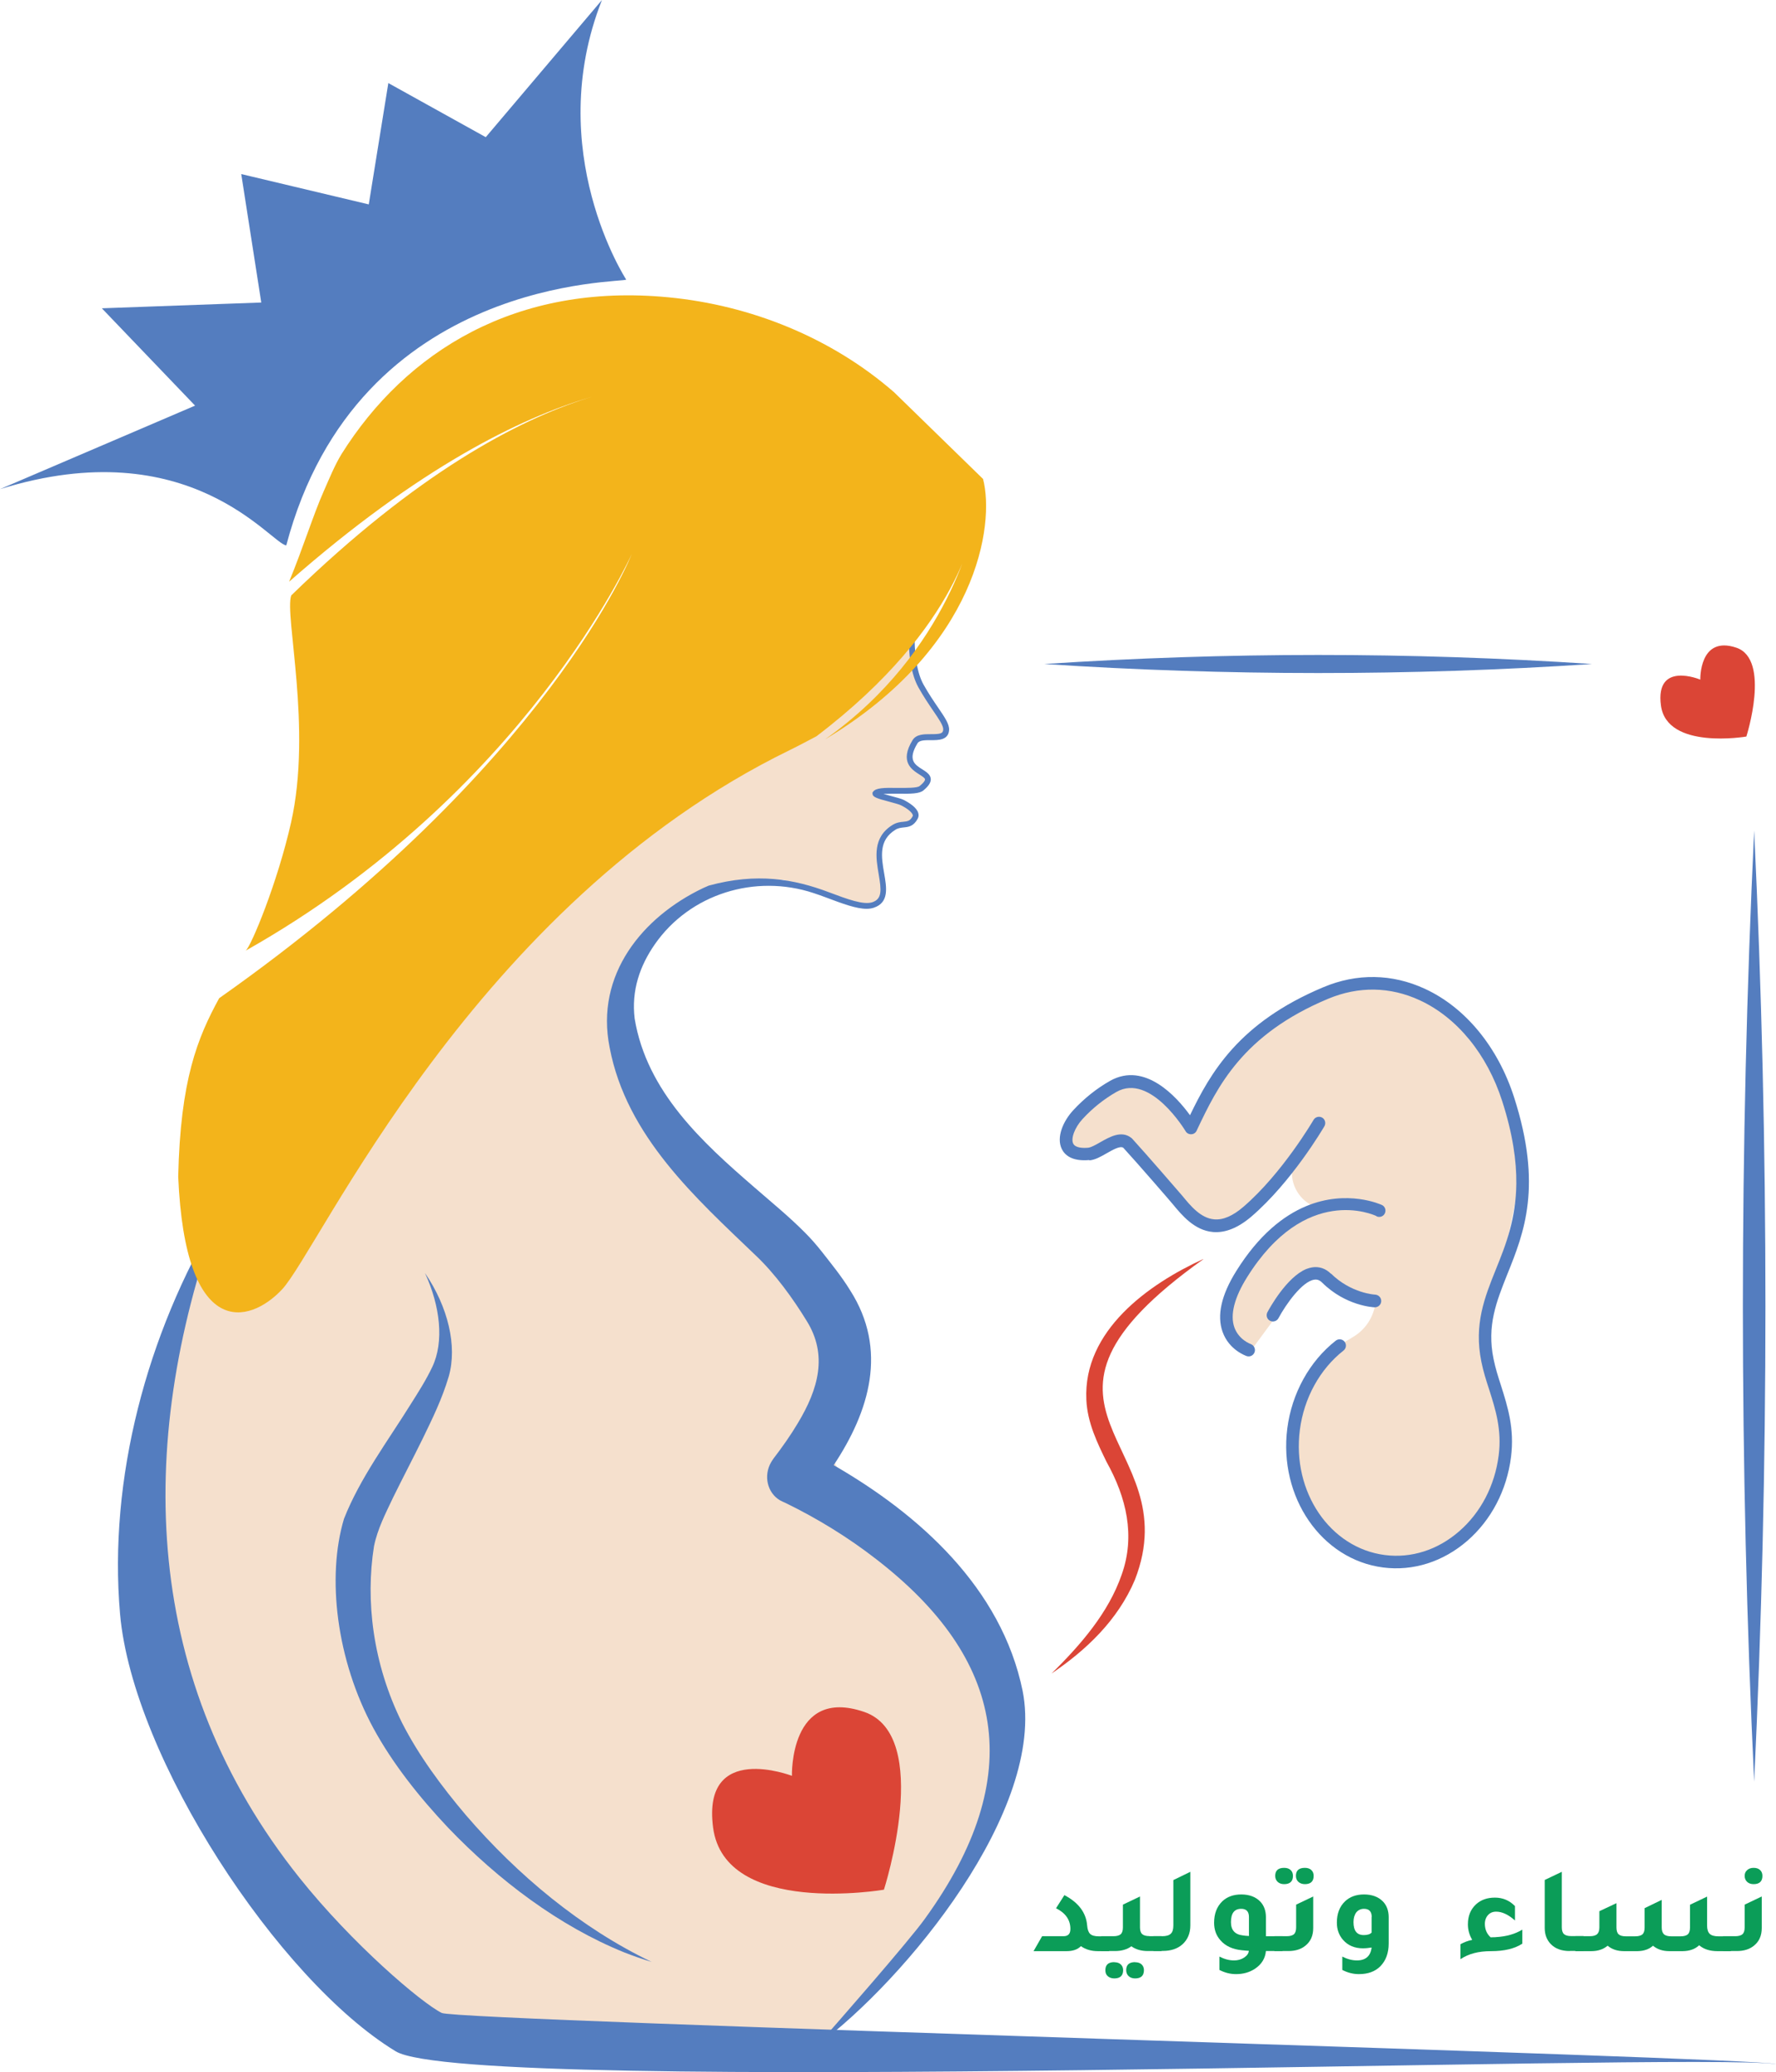
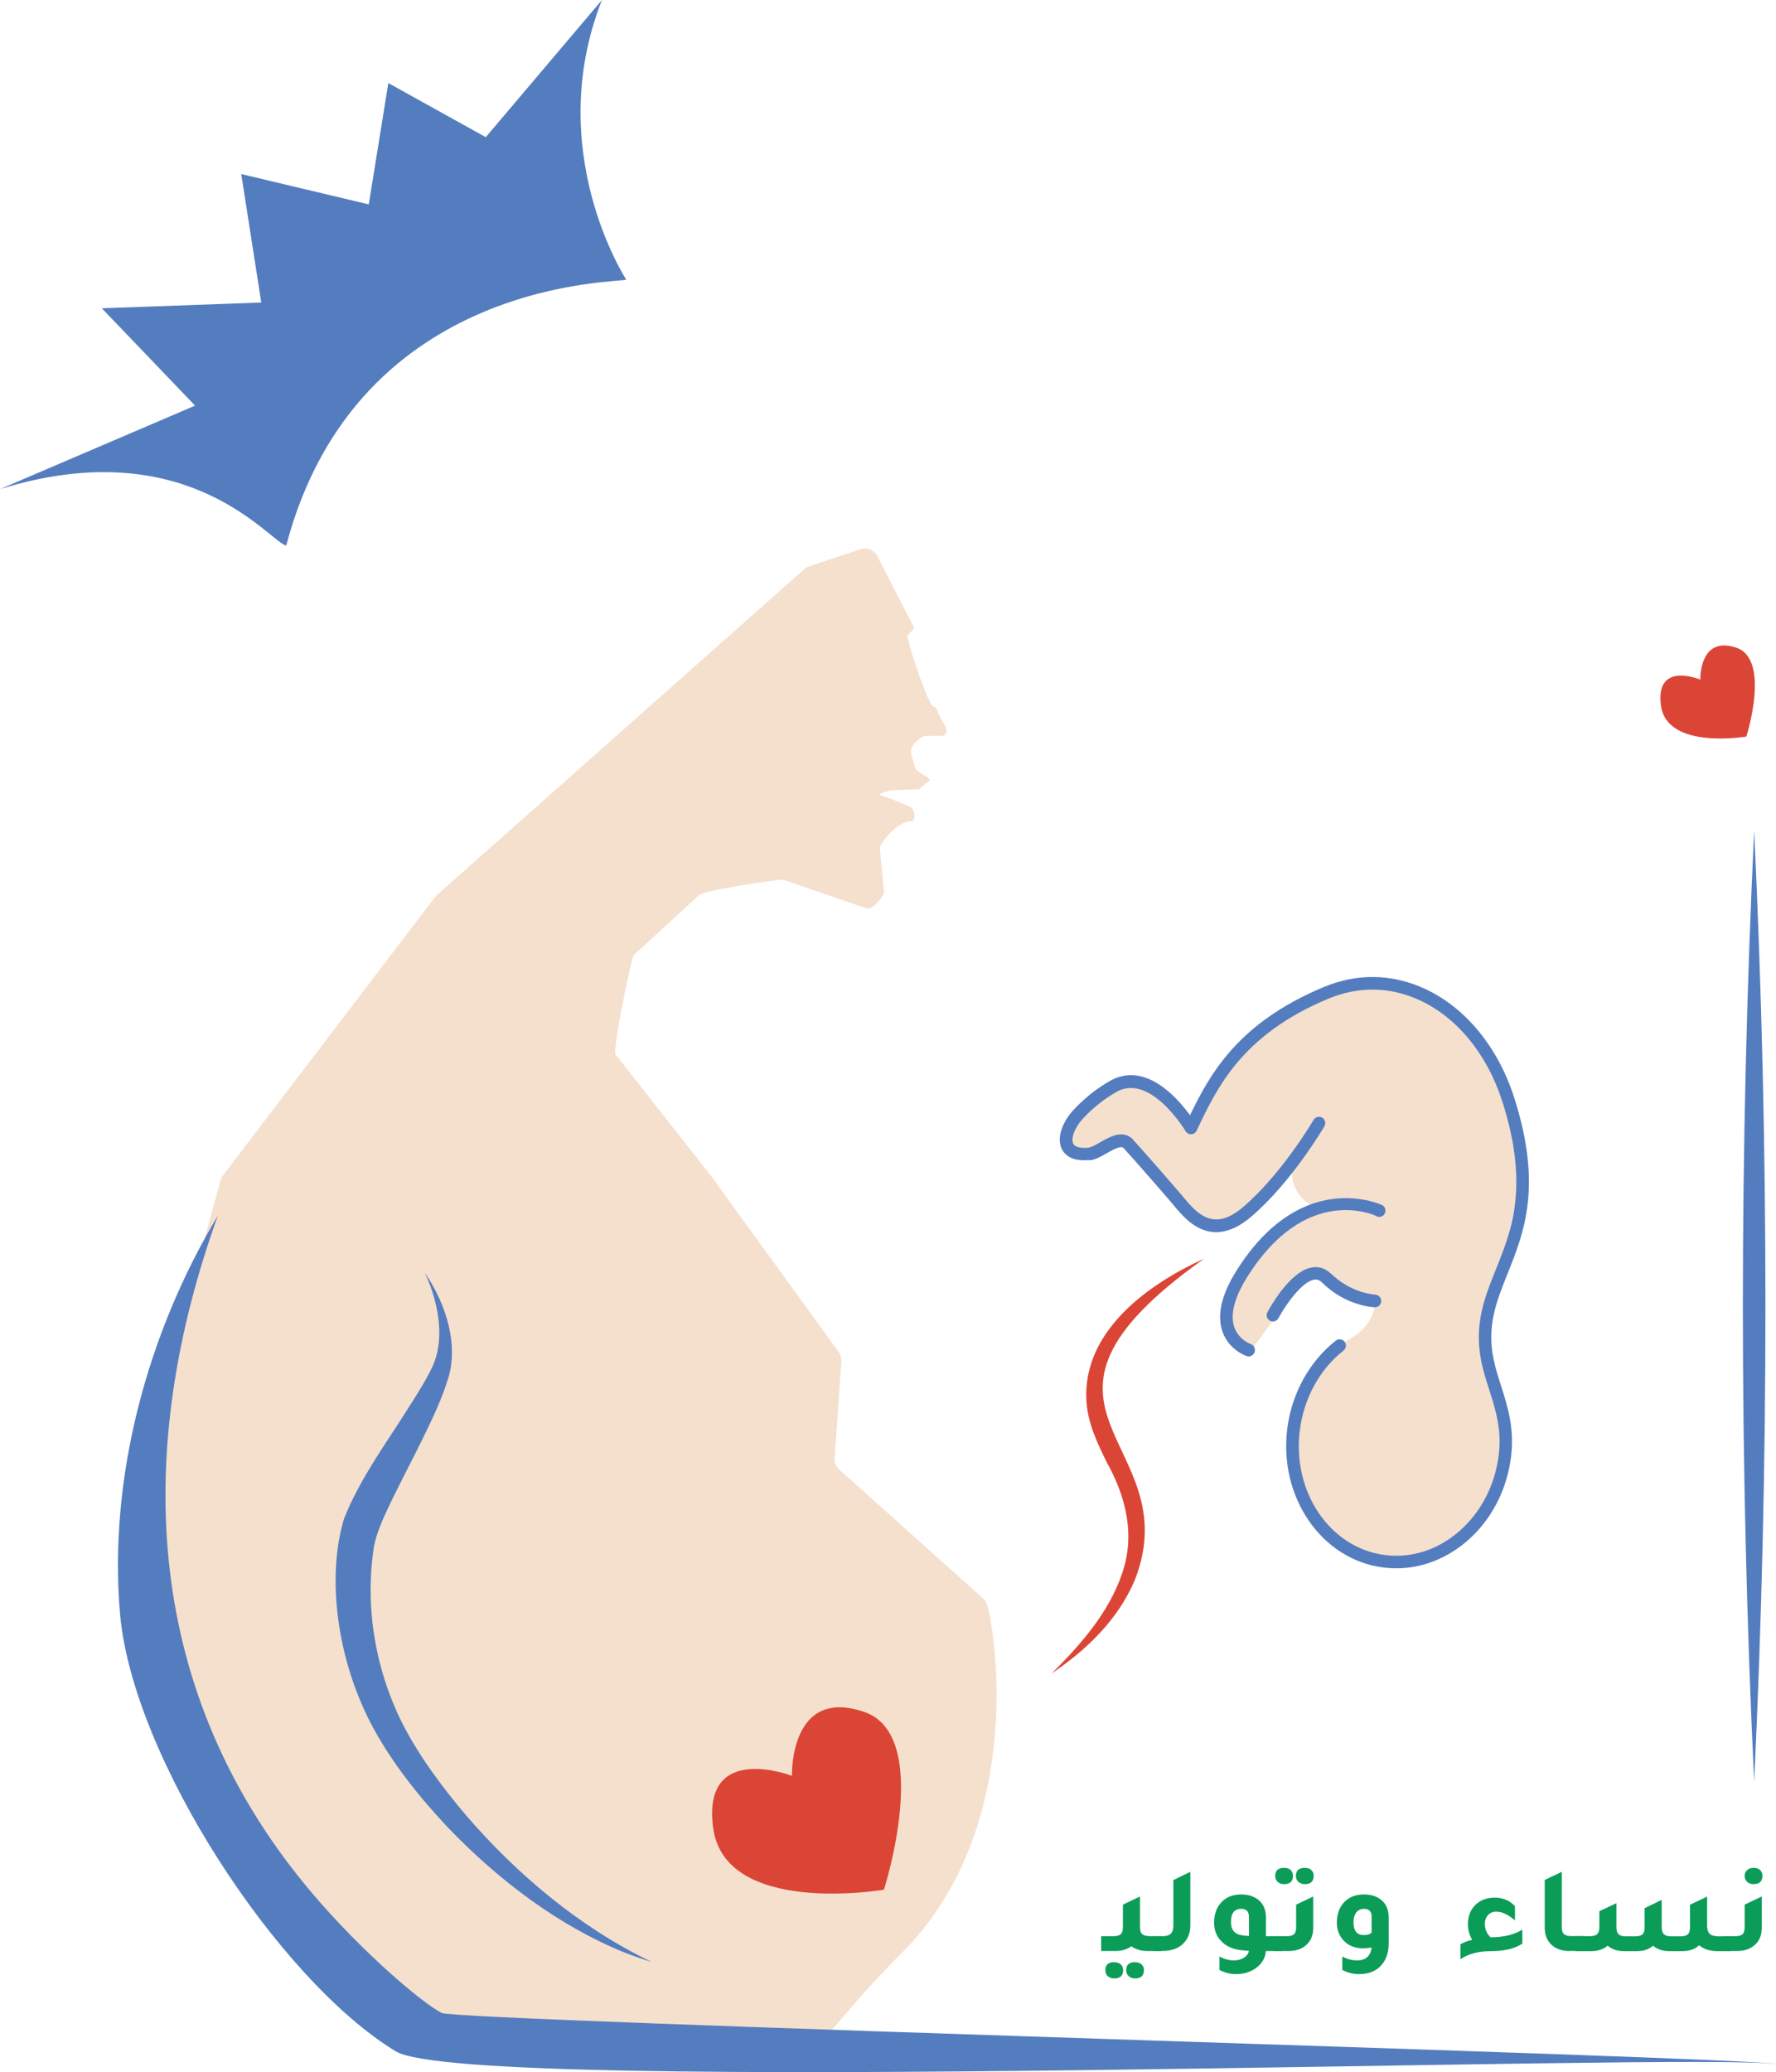
<svg xmlns="http://www.w3.org/2000/svg" id="Layer_2" data-name="Layer 2" viewBox="0 0 156.96 183.09">
  <defs>
    <style>
      .cls-1 {
        fill: #f3b41b;
      }

      .cls-2 {
        fill: #f5e0cd;
      }

      .cls-3 {
        fill: #db4536;
      }

      .cls-4 {
        fill: #0b9d58;
      }

      .cls-5 {
        fill: #547dbf;
      }
    </style>
  </defs>
  <g id="Layer_1-2" data-name="Layer 1">
    <g>
-       <path class="cls-4" d="M91.35,172.39l.75-1.31h1.89c.41,0,.61-.21,.61-.64,0-.79-.42-1.41-1.27-1.83l.74-1.16c1.25,.66,1.92,1.55,2.01,2.68,.03,.36,.12,.61,.27,.75,.15,.14,.4,.21,.76,.21h.91v1.31h-.99c-.59,0-1.09-.15-1.5-.44-.3,.3-.72,.44-1.27,.44h-2.92Z" />
      <path class="cls-4" d="M101.58,171.08h1.08v1.31h-1.22c-.58,0-1.07-.14-1.45-.42-.38,.28-.87,.42-1.45,.42h-1.22v-1.31h1.08c.3,0,.52-.06,.65-.18s.19-.32,.19-.6v-2.01l1.51-.72v2.72c0,.28,.06,.48,.19,.6,.13,.12,.34,.18,.65,.18Zm-3.1,2.3c.24,0,.43,.06,.57,.19,.14,.13,.21,.3,.21,.51,0,.48-.26,.73-.78,.73-.24,0-.43-.07-.58-.2s-.21-.31-.21-.53c0-.47,.26-.71,.79-.71Zm1.84,0c.24,0,.43,.06,.57,.19,.14,.13,.21,.3,.21,.51,0,.48-.26,.73-.78,.73-.24,0-.43-.07-.57-.2-.14-.13-.22-.31-.22-.53,0-.47,.26-.71,.79-.71Z" />
      <path class="cls-4" d="M101.94,172.39v-1.31h.75c.37,0,.63-.07,.78-.22,.16-.14,.23-.39,.23-.74v-4l1.5-.73v4.74c0,.7-.24,1.26-.71,1.68-.43,.38-1.01,.57-1.72,.57h-.84Z" />
      <path class="cls-4" d="M113.35,171.08v1.31h-1.47c-.06,.65-.38,1.17-.96,1.56-.48,.32-1.04,.48-1.68,.48-.5,0-.99-.12-1.47-.37v-1.18c.43,.22,.86,.34,1.29,.34,.33,0,.63-.08,.89-.25,.26-.17,.4-.36,.42-.6-.06,0-.16-.01-.3-.02-.14-.01-.24-.03-.31-.03-.82-.08-1.46-.37-1.9-.88-.38-.43-.56-.94-.56-1.55,0-.79,.24-1.42,.72-1.89,.42-.4,.98-.61,1.68-.61s1.27,.21,1.67,.62c.34,.35,.51,.82,.51,1.39v1.68h1.47Zm-2.97-1.7c0-.48-.23-.72-.68-.72-.61,0-.91,.39-.91,1.18,0,.7,.35,1.09,1.05,1.17,.11,.02,.29,.04,.54,.05v-1.69Z" />
      <path class="cls-4" d="M112.63,172.39v-1.31h1.08c.3,0,.52-.06,.65-.18s.19-.32,.19-.6v-2.01l1.51-.72v2.79c0,.66-.22,1.17-.67,1.54-.39,.33-.9,.49-1.53,.49h-1.22Zm.86-5.91c-.24,0-.43-.07-.57-.2-.14-.13-.22-.31-.22-.53,0-.47,.26-.71,.79-.71,.24,0,.43,.06,.57,.19,.14,.13,.21,.3,.21,.52,0,.48-.26,.73-.78,.73Zm1.84,0c-.24,0-.43-.07-.58-.2-.14-.13-.22-.31-.22-.53,0-.47,.26-.71,.79-.71,.24,0,.43,.06,.57,.19,.14,.13,.21,.3,.21,.52,0,.48-.26,.73-.78,.73Z" />
      <path class="cls-4" d="M121.22,172.08c-.25,.04-.5,.07-.77,.07-.73,0-1.32-.25-1.76-.75-.36-.42-.54-.92-.54-1.52,0-.79,.24-1.42,.72-1.88,.42-.4,.98-.61,1.68-.61s1.27,.21,1.67,.62c.34,.35,.51,.82,.51,1.39v2.32c0,.85-.25,1.52-.74,2.02-.46,.46-1.09,.69-1.89,.69-.5,0-.99-.12-1.47-.37v-1.18c.43,.22,.86,.34,1.29,.34,.77,0,1.21-.38,1.3-1.14Zm.01-2.7c0-.48-.23-.72-.68-.72-.29,0-.51,.11-.68,.31-.16,.21-.25,.5-.25,.86,0,.77,.3,1.15,.91,1.15,.32,0,.55-.07,.69-.22v-1.39Z" />
      <path class="cls-4" d="M129.07,173.1v-1.31c.32-.18,.67-.31,1.04-.39-.26-.44-.38-.9-.38-1.37,0-.74,.24-1.32,.71-1.76,.43-.4,.99-.6,1.68-.6s1.29,.25,1.77,.75v1.27c-.58-.52-1.14-.78-1.66-.78-.3,0-.54,.1-.72,.3-.18,.2-.28,.46-.28,.78,0,.48,.17,.88,.51,1.19,.06,0,.14,0,.26-.01,.09,0,.16,0,.22-.01,.9-.05,1.68-.27,2.32-.66v1.24c-.68,.44-1.59,.66-2.74,.66s-2,.23-2.73,.71Z" />
      <path class="cls-4" d="M138.73,172.39c-.73,0-1.29-.21-1.69-.63-.34-.36-.52-.83-.52-1.4v-4.25l1.51-.72v4.9c0,.28,.06,.48,.19,.6,.13,.12,.34,.18,.65,.18h1.08v1.31h-1.22Z" />
      <path class="cls-4" d="M139.23,172.39v-1.31h1.27c.3,0,.52-.06,.65-.18,.13-.12,.2-.32,.2-.6v-1.43l1.51-.71v2.15c0,.28,.06,.48,.19,.6s.34,.18,.65,.18h.81c.3,0,.52-.06,.65-.18s.19-.32,.19-.6v-1.71l1.51-.73v2.44c0,.28,.07,.48,.2,.6s.35,.18,.65,.18h.81c.3,0,.52-.06,.65-.18s.19-.32,.19-.6v-2.01l1.51-.72v2.55c0,.35,.08,.59,.23,.74,.16,.15,.42,.22,.78,.22h1.1v1.31h-1.19c-.67,0-1.21-.17-1.62-.52-.36,.34-.84,.51-1.45,.52h-1.18c-.59,0-1.07-.16-1.45-.48-.34,.31-.8,.47-1.37,.48h-1.19c-.59,0-1.07-.16-1.45-.48-.38,.32-.86,.48-1.45,.48h-1.43Z" />
      <path class="cls-4" d="M152.27,172.39v-1.31h1.08c.3,0,.52-.06,.65-.18,.13-.12,.19-.32,.19-.6v-2.01l1.51-.72v2.79c0,.66-.22,1.17-.67,1.54-.39,.33-.9,.49-1.53,.49h-1.22Zm2.71-5.91c-.24,0-.43-.07-.57-.2-.14-.13-.22-.31-.22-.53,0-.21,.07-.38,.22-.51,.14-.13,.33-.2,.57-.2s.43,.06,.57,.19c.14,.13,.21,.3,.21,.52,0,.48-.26,.73-.78,.73Z" />
    </g>
    <path class="cls-2" d="M132.93,96.64l1.57,6.36s-1.41,8.68-3.09,12.96c-1.31,3.34,.52,7.35,1.28,8.78,.2,.38,.28,.8,.24,1.23l-.54,5.06c-.14,1.29-.78,2.47-1.78,3.28l-3.36,2.72c-1.04,.84-2.36,1.25-3.69,1.14l-2.33-.19c-.95-.08-1.86-.44-2.61-1.03h0c-1.72-1.36-2.99-3.2-3.67-5.28l-.54-1.64v-5.4l3.1-4.77,1.31-1.27,.78-.47c.96-.57,1.64-1.51,1.89-2.6h0s-1.96-1.16-1.96-1.16l-3.55-2.38-5.79,7.85-1.37-.91-.59-4.56,4.42-5.12,1.75-1.82,1.38-.26h0c.28-.05,.58-.54,.31-.62-.72-.21-2.09-1.39-1.9-3.3,.02-.19-.32-.18-.44-.04-1.06,1.19-2.22,2.66-2.22,2.66l-4.3,3-2.97-2.58-3.15-3.53-1.86-2.05-2.7,1.28-2.68-.43,1-3.42,4.11-2.58h2.32l1.93,1.74,1.97,1.27,1.16-.98,4.24-6.51,8.08-3.82,4.92,.1c1.51,.03,2.94,.66,3.98,1.74l3.89,4.03c.46,.56,1.29,2.8,1.47,3.51Z" />
    <path class="cls-2" d="M36.76,178.75c-.2-.03-.39-.11-.55-.24-2.38-1.82-21.28-16.53-20.47-23.81,.7-6.33-3.15-10.37-4.6-11.65-.33-.29-.48-.74-.39-1.17l4.98-23.88s.01-.05,.02-.07l3.75-13.66c.04-.15,.11-.29,.21-.42l18.75-24.6c.05-.06,.1-.12,.16-.17l32.46-28.79c.12-.11,.27-.19,.43-.25l4.54-1.51c.57-.19,1.2,.07,1.48,.6l3.26,6.34c.06,.11-.62,.61-.6,.73,.19,1.15,1.99,6.53,2.38,6.26,.15-.1,.26,.4,.4,.67,.33,.66,1.1,1.64,.4,1.88l-1.66,.02c-.58,.2-1.31,.91-1.19,1.51l.32,1.21c.12,.58,1.79,1.05,1.23,1.26l-.82,.71-2.62,.12c-.84,.32-1.48,.26,.06,.72l1.73,.72c.43,.13,.57,1.3,.12,1.29-1.29-.03-2.68,1.96-2.79,2.26l.38,4.06c-.2,.51-.96,1.43-1.5,1.39l-7.4-2.55c-.47-.04-7.22,.96-7.46,1.37l-5.76,5.29c-.25,.43-1.91,8.39-1.6,8.79l8.52,10.84,11.2,15.46c.17,.23,.25,.52,.23,.8l-.6,8.56c-.03,.38,.12,.75,.4,1l12.73,11.4c.18,.16,.3,.36,.37,.59,.79,2.9,3.29,19.94-7.63,30.8-4.2,4.18-6.3,7.2-7.42,8.1-.27,.22-9.5,2.27-9.84,2.21l-25.6-4.22Z" />
-     <path class="cls-5" d="M92.29,58.67c16.13-1.06,32.28-1.07,48.41,0-16.13,1.07-32.28,1.06-48.41,0h0Z" />
    <path class="cls-5" d="M155.03,73.39c1.33,28,1.33,56.04,0,84.04-1.33-28-1.33-56.03,0-84.04h0Z" />
    <path class="cls-3" d="M150.27,60.06s-.12-3.95,3.19-2.83c3.06,1.04,.88,7.85,.88,7.85,0,0-7.03,1.21-7.55-2.75s3.48-2.28,3.48-2.28Z" />
    <g>
      <path class="cls-5" d="M96.29,102.53c.5-.05,1-.33,1.52-.63,.55-.31,1.17-.67,1.46-.49,1.18,1.28,4.21,4.78,4.37,4.98,.81,.98,1.92,2.33,3.57,2.47,1.08,.09,2.22-.37,3.39-1.37,3.58-3.08,6.33-7.78,6.45-7.98,.15-.27,.06-.61-.2-.76-.27-.15-.61-.06-.76,.2-.03,.05-2.77,4.74-6.21,7.69-.93,.8-1.79,1.17-2.57,1.1-1.19-.1-2.09-1.19-2.81-2.07-.18-.21-3.24-3.75-4.45-5.07-.02-.02-.04-.04-.07-.06-.87-.68-1.9-.09-2.73,.38-.4,.23-.81,.46-1.07,.49-.41,.04-1.13,.04-1.33-.36-.23-.46,.14-1.43,.82-2.17,.89-.97,1.9-1.77,3-2.4,3-1.7,6.08,3.42,6.11,3.47,.1,.18,.3,.28,.5,.27,.21,0,.39-.13,.48-.32l.05-.11c1.77-3.72,3.96-8.36,11.57-11.54,2.68-1.12,5.48-1.08,8.09,.13,3.3,1.52,5.96,4.77,7.29,8.91,.94,2.92,1.27,5.29,1.25,7.31-.02,1.52-.24,2.84-.56,4.03-.34,1.28-.8,2.42-1.24,3.51-1.01,2.51-1.96,4.89-1.29,8.18,.17,.85,.43,1.67,.69,2.46,.56,1.75,1.13,3.56,.84,5.82-.34,2.66-1.58,5.05-3.5,6.71-1.9,1.65-4.23,2.39-6.56,2.09-4.85-.62-8.22-5.58-7.51-11.06,.36-2.81,1.77-5.37,3.86-7.01,.24-.19,.28-.54,.09-.78-.19-.24-.54-.28-.78-.09-2.32,1.82-3.88,4.65-4.28,7.74-.78,6.08,3.02,11.6,8.47,12.3,2.65,.34,5.29-.5,7.43-2.35,2.12-1.84,3.5-4.47,3.87-7.41,.32-2.51-.29-4.43-.88-6.3-.26-.8-.5-1.56-.66-2.35-.61-2.96,.25-5.08,1.23-7.54,1.46-3.63,3.11-7.74,.58-15.6-1.43-4.44-4.3-7.93-7.88-9.58-2.9-1.34-6.01-1.39-8.98-.14-7.47,3.13-9.97,7.56-11.78,11.31-1.16-1.6-3.98-4.77-7.06-3.04-1.2,.68-2.3,1.56-3.27,2.61-.87,.95-1.51,2.37-1,3.42,.26,.52,.89,1.11,2.43,.97Z" />
      <path class="cls-5" d="M121.65,107.47c.28,.13,.61,.02,.74-.26,.13-.28,.02-.61-.26-.74-.05-.02-3.05-1.42-6.71,.11-1.98,.83-4.15,2.51-6.15,5.71-1.33,2.12-1.74,3.94-1.22,5.39,.57,1.61,2.07,2.12,2.13,2.14,.29,.1,.6-.06,.7-.35,.1-.29-.06-.61-.34-.71-.04-.02-1.06-.38-1.45-1.48-.39-1.1,0-2.63,1.12-4.42,5.17-8.27,11.18-5.53,11.44-5.41Z" />
      <path class="cls-5" d="M117.63,112.55c-.47-.47-1.04-.66-1.65-.57-.18,.03-.36,.08-.54,.15-1.74,.73-3.25,3.48-3.43,3.82-.14,.27-.04,.61,.23,.75,.27,.14,.61,.04,.75-.23,.66-1.23,2.09-3.24,3.16-3.4,.26-.04,.48,.04,.7,.26,2.09,2.07,4.54,2.18,4.64,2.18,.31,.01,.57-.23,.58-.54,.01-.31-.23-.56-.54-.58-.02,0-2.11-.1-3.9-1.86Z" />
    </g>
    <path class="cls-3" d="M106.35,111.26c-18.77,13.38-1.23,15.97-6.05,28.33-1.51,3.58-4.34,6.24-7.37,8.28,2.61-2.56,5.05-5.4,6.2-8.73,1.23-3.44,.42-6.83-1.34-9.98-.79-1.63-1.69-3.44-1.78-5.48-.29-6.1,5.49-10.22,10.33-12.43h0Z" />
    <path class="cls-3" d="M69.99,156.91s-.24-7.91,6.38-5.65c6.12,2.09,1.75,15.71,1.75,15.71,0,0-14.07,2.41-15.1-5.5-.99-7.63,6.97-4.56,6.97-4.56Z" />
-     <path class="cls-5" d="M72.21,180.76c1.61-1.82,8.14-9.27,9.53-11.22,9.14-12.62,7.07-23-4.31-31.78-2.47-1.92-5.16-3.57-7.96-4.94l-.33-.15c-1.18-.53-1.68-2-1.1-3.26,.09-.18,.19-.36,.31-.52,.79-1.03,1.53-2.08,2.16-3.14,1.82-3.02,2.67-6.03,.77-9.06-1.19-1.94-2.77-4.14-4.5-5.77-5.24-5.03-11.41-10.5-12.9-18.36-1.3-6.46,2.93-11.55,8.26-14.09l.5-.22c4.26-1.16,7.52-.58,10.6,.58,1.65,.62,3.07,1.15,3.86,.89,.88-.3,.79-1.09,.56-2.46-.25-1.46-.57-3.26,1.22-4.37,.36-.22,.69-.26,.96-.28,.37-.04,.59-.06,.82-.49,.02-.03,.03-.07,0-.13-.06-.18-.36-.5-1.04-.84-.16-.08-.62-.2-1.02-.31-1.13-.3-1.48-.41-1.49-.72v-.09l.05-.07c.25-.35,.95-.36,2.18-.34,.73,0,1.72,.02,1.94-.17,.44-.36,.48-.53,.47-.59,0-.12-.27-.28-.5-.43-.66-.42-1.77-1.12-.6-3.03,.33-.54,1.03-.53,1.63-.53,.81,0,1.07-.05,1.08-.41,.02-.34-.38-.92-.88-1.65-.38-.56-.85-1.25-1.31-2.07-.62-1.11-.91-2.82-.86-5.1h.52c-.05,2.19,.22,3.82,.79,4.85,.45,.8,.91,1.48,1.28,2.02,.6,.88,1,1.46,.98,1.98-.05,.92-.95,.91-1.6,.91-.5,0-1.01-.01-1.19,.27-.9,1.48-.25,1.89,.44,2.32,.36,.23,.7,.45,.73,.83,.02,.31-.18,.63-.65,1.02-.34,.29-1.09,.31-2.28,.29-.36,0-.87,0-1.25,.02,.21,.06,.45,.13,.65,.18,.49,.13,.91,.24,1.12,.34,.51,.26,1.15,.67,1.3,1.15,.06,.19,.04,.37-.05,.53-.36,.67-.82,.72-1.23,.76-.25,.03-.49,.05-.74,.21-1.49,.92-1.24,2.4-.99,3.84,.22,1.27,.45,2.58-.9,3.04-.2,.07-.42,.1-.66,.1-.91,0-2.11-.45-3.55-.99-.36-.14-.74-.27-1.13-.4-5.16-1.71-10.93,.07-14.03,4.53-1.32,1.9-2.08,4.08-1.78,6.56,1.07,6.48,6.02,10.97,10.59,14.92,1.49,1.3,3.08,2.59,4.51,4.04,.5,.5,1.01,1.09,1.46,1.66,.8,1.03,1.69,2.1,2.49,3.4,3.35,5.25,1.7,10.68-1.46,15.44,7.47,4.3,14.83,10.8,16.7,19.95,2.08,10.46-10.34,25.53-18.2,31.35Z" />
    <path class="cls-5" d="M37.57,112.5c2.02,2.97,2.86,6.42,2.09,9.12-.59,1.99-1.44,3.72-2.31,5.51-.82,1.67-1.79,3.52-2.61,5.19-.65,1.38-1.38,2.77-1.69,4.32-.75,4.75-.13,10.32,2.49,15.6,1.46,2.86,3.47,5.59,5.66,8.17,4.54,5.27,10.14,9.95,16.39,12.94-.8-.24-1.61-.52-2.42-.84-5.74-2.32-11.1-6.36-15.55-11-2.56-2.71-4.91-5.67-6.61-8.79-3.28-6.04-4.15-13.38-2.61-18.52,1.42-3.61,3.9-6.91,5.9-10.13,.67-1.06,1.36-2.14,1.9-3.28,1.07-2.24,.7-5.39-.63-8.28h0Z" />
    <path class="cls-5" d="M19.25,107.42c-6.28,10.45-9.68,23.26-8.64,35.19,1.12,12.71,14,32.35,24.36,38.64,6.57,4,114.35,.07,121.99,1.13-1.49-.6-116.46-3.79-117.92-4.52-1.81-.9-7.91-6.1-12.58-11.95-13.8-17.29-14.59-37.95-7.21-58.49h0Z" />
    <path class="cls-5" d="M53.2,0c-5.27,13.34,2.14,24.7,2.14,24.7-.04,.33-23.72-.45-30.04,23.49-1.37-.15-8.53-10.19-25.3-4.97l17.24-7.38-8.24-8.6,14.09-.51-1.77-11.35,11.27,2.68,1.73-10.72,8.61,4.78L53.2,0Z" />
-     <path class="cls-1" d="M86.88,42.32c1.05,4.02-.46,14.93-13.98,23.02,11.11-7.81,13.18-18.96,13.18-18.96,0,0-1,8.87-13.93,18.68-.71,.37-1.54,.82-2.36,1.22-27.97,13.64-41.55,44.14-44.88,47.67-2.89,3.06-8.54,4.5-9.16-9.98,.29-4.24,0,0,0,0,.19-8.55,1.7-12.26,3.62-15.77,29.19-20.56,36.46-39.24,36.46-39.24,0,0-9.46,21.13-34.12,35.04,.48-.37,2.81-5.99,4.01-11.31,1.89-8.36-.6-18.35,.02-20.08,22.3-21.69,35.6-18.58,35.6-18.58,0,0-12.77-2.86-35.79,17.37,1.23-2.98,2.14-5.92,3.04-7.95,.46-1.04,1-2.37,1.6-3.34,5.68-9.04,15.4-15.14,28.89-13.84,7.28,.7,14.39,3.56,19.94,8.39" />
  </g>
</svg>